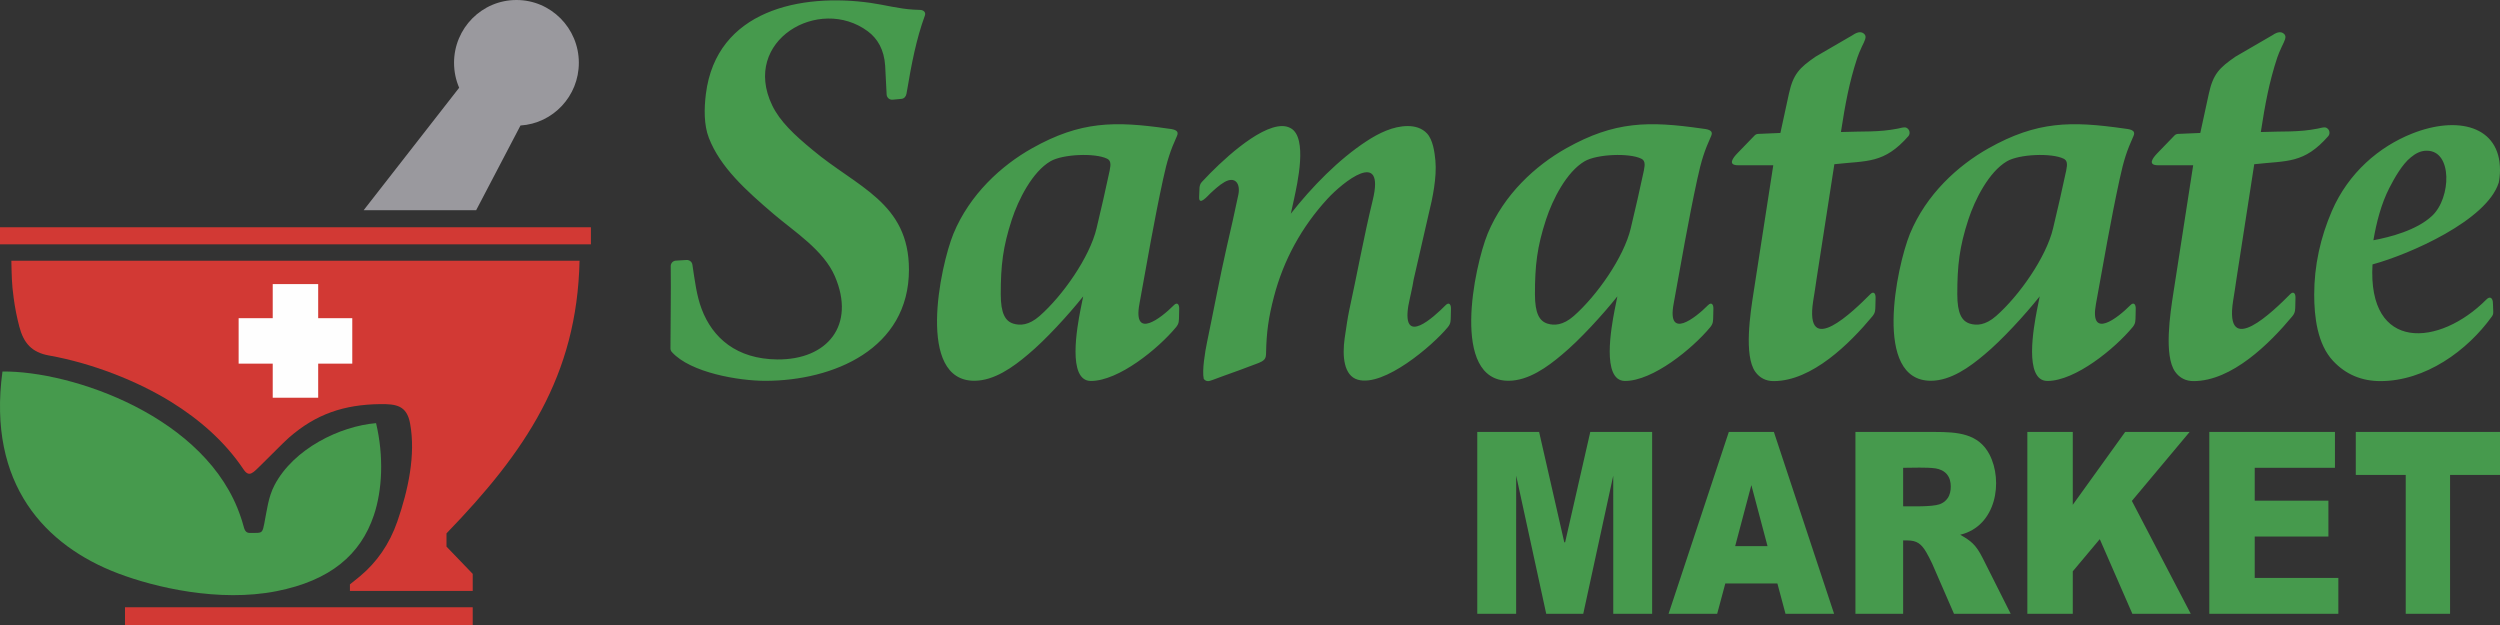
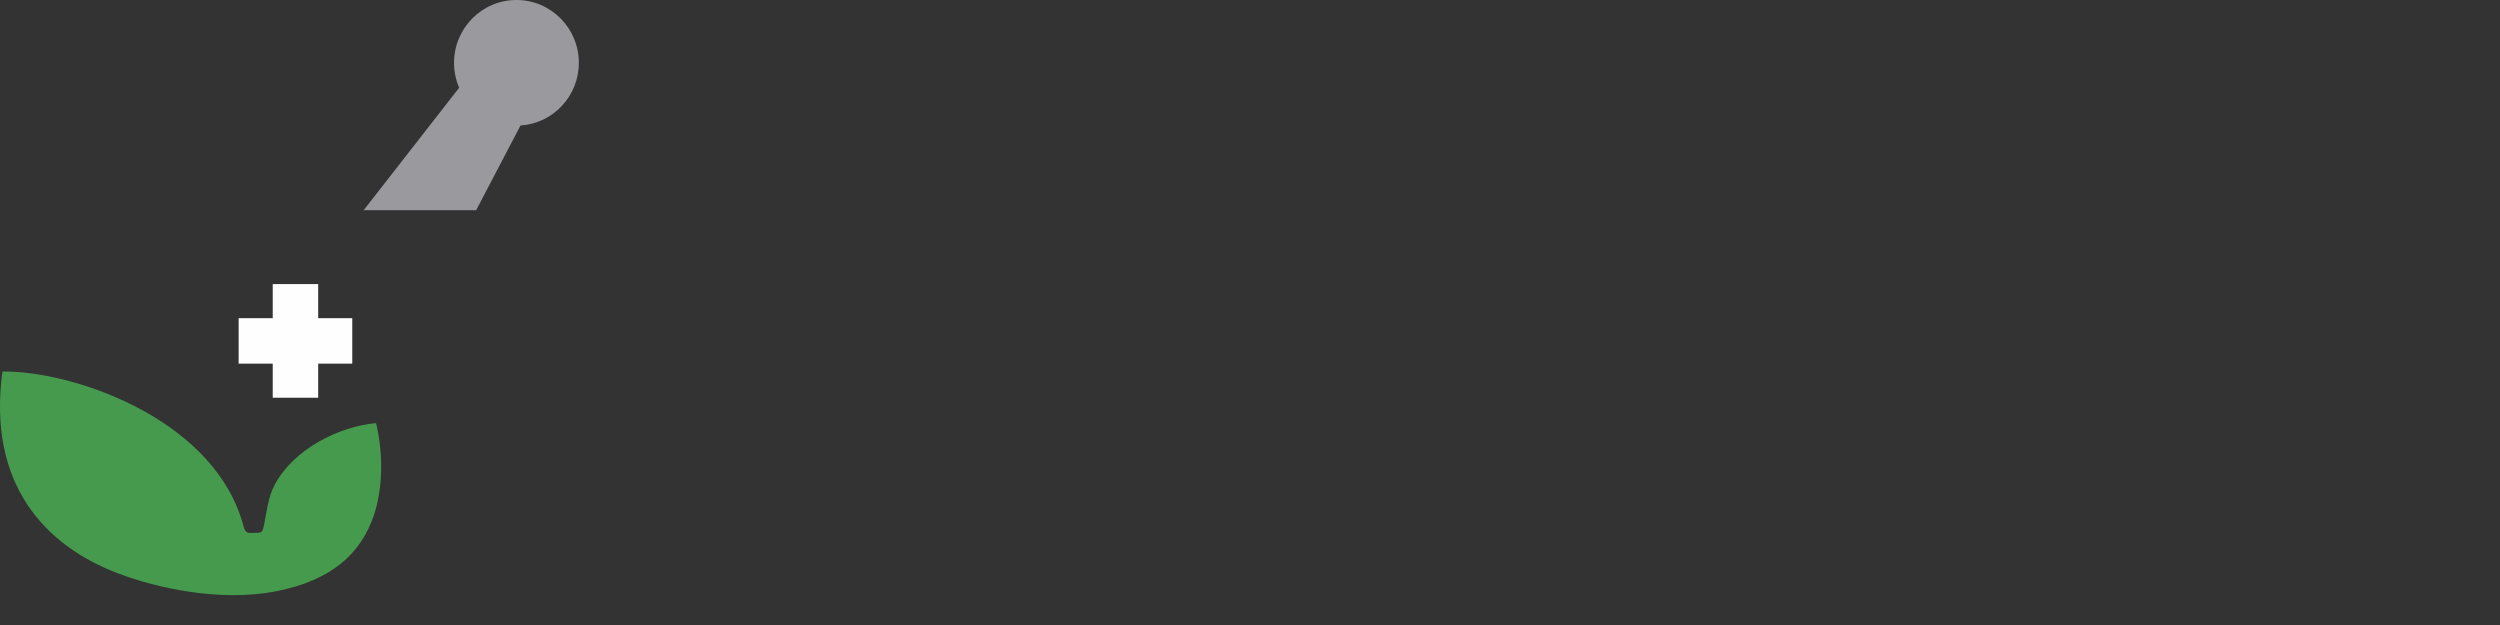
<svg xmlns="http://www.w3.org/2000/svg" width="220" height="55" viewBox="0 0 220 55" fill="none">
  <rect x="0" y="0" width="220" height="55" fill="#333333" stroke="none" />
-   <path fill-rule="evenodd" clip-rule="evenodd" d="M208.859 21.142C210.297 20.873 212.673 20.272 214.036 18.982C215.703 17.407 215.832 13.264 213.566 13.264H213.517C213.002 13.264 212.539 13.526 212.152 13.848C212.15 13.85 212.147 13.851 212.145 13.854C211.39 14.454 210.696 15.695 210.261 16.543C209.548 17.932 209.127 19.573 208.859 21.142ZM176.62 14.188C175.019 15.118 173.785 17.576 173.215 19.322C172.429 21.732 172.242 23.35 172.242 25.89C172.242 27.588 172.641 28.263 173.353 28.481C173.93 28.658 174.713 28.636 175.653 27.812C177.674 26.045 180.068 22.641 180.671 20.094C181.085 18.346 181.455 16.765 181.826 15.006C181.948 14.426 181.918 14.118 181.595 13.962C180.519 13.443 177.694 13.564 176.62 14.188ZM187.657 28.805C187.948 28.456 187.914 28.242 187.931 27.803L187.944 27.149C187.952 26.799 187.775 26.553 187.478 26.851C186.336 28.004 183.866 29.921 184.441 26.761C185.11 23.087 185.733 19.429 186.524 15.786C186.896 14.067 187.158 13.279 187.75 11.962C188.004 11.396 187.318 11.367 186.912 11.309C182.269 10.646 179.263 10.646 174.988 13.051C172.283 14.574 169.508 17.107 168.078 20.565C166.891 23.488 164.803 33.507 169.913 33.507C171.67 33.507 173.338 32.295 174.626 31.205C176.168 29.929 178.237 27.664 179.495 26.08L179.242 27.342C179.24 27.345 179.24 27.347 179.24 27.35C178.992 28.671 178.063 33.524 180.171 33.524C182.622 33.524 186.098 30.683 187.657 28.805ZM139.453 14.188C137.853 15.118 136.618 17.576 136.05 19.322C135.262 21.732 135.075 23.35 135.075 25.89C135.075 27.588 135.475 28.263 136.187 28.481C136.764 28.658 137.547 28.636 138.487 27.812C140.507 26.045 142.902 22.641 143.505 20.094C143.918 18.346 144.29 16.765 144.661 15.006C144.783 14.426 144.752 14.118 144.429 13.962C143.354 13.443 140.529 13.564 139.453 14.188ZM150.492 28.805C150.781 28.456 150.749 28.242 150.764 27.803L150.779 27.149C150.786 26.799 150.609 26.553 150.313 26.851C149.169 28.004 146.7 29.921 147.275 26.761C147.943 23.087 148.568 19.429 149.357 15.786C149.729 14.067 149.993 13.279 150.583 11.962C150.837 11.396 150.152 11.367 149.746 11.309C145.104 10.646 142.098 10.646 137.822 13.051C135.117 14.574 132.343 17.107 130.913 20.565C129.725 23.488 127.636 33.507 132.746 33.507C134.505 33.507 136.172 32.295 137.459 31.205C139.001 29.929 141.07 27.664 142.329 26.08L142.075 27.342C142.075 27.345 142.074 27.347 142.074 27.35C141.825 28.671 140.896 33.524 143.005 33.524C145.455 33.524 148.932 30.683 150.492 28.805ZM159.851 24.591L161.423 14.452C164.332 14.123 165.79 14.431 167.957 11.96C168.062 11.809 168.074 11.625 167.989 11.46C167.93 11.346 167.836 11.264 167.721 11.225C167.55 11.168 167.198 11.279 167.017 11.316C165.308 11.656 163.924 11.537 162.001 11.619C162.383 9.158 162.729 7.244 163.452 5.054C163.501 4.901 163.699 4.401 163.855 4.083C164.095 3.592 164.289 3.244 164.08 3.018C163.87 2.789 163.537 2.737 163.027 3.095L159.783 4.979C158.349 5.965 157.801 6.515 157.421 8.262L156.675 11.7L154.738 11.783C154.589 11.783 154.463 11.844 154.368 11.96L152.886 13.492C152.51 13.882 151.992 14.543 152.961 14.543H156.048L154.301 25.82C154.036 27.52 153.45 31.296 154.465 32.717C154.855 33.266 155.414 33.537 156.081 33.537C159.45 33.537 162.783 30.229 164.764 27.843C165.054 27.493 165.021 27.28 165.037 26.84L165.051 26.186C165.059 25.836 164.882 25.591 164.586 25.889C163.149 27.337 158.762 31.636 159.562 26.476C159.661 25.943 159.766 25.14 159.851 24.591ZM196.802 24.591L198.373 14.452C201.283 14.123 202.742 14.431 204.907 11.96C205.012 11.809 205.024 11.625 204.94 11.46C204.88 11.346 204.786 11.264 204.671 11.225C204.5 11.168 204.149 11.279 203.967 11.316C202.258 11.656 200.874 11.537 198.952 11.619C199.333 9.158 199.681 7.244 200.402 5.054C200.453 4.901 200.65 4.401 200.806 4.083C201.046 3.592 201.239 3.244 201.031 3.018C200.82 2.789 200.489 2.737 199.977 3.095L196.733 4.979C195.3 5.965 194.751 6.515 194.373 8.262L193.626 11.7L191.688 11.783C191.541 11.783 191.413 11.844 191.319 11.96L189.837 13.492C189.461 13.882 188.942 14.543 189.913 14.543H192.999L191.251 25.82C190.988 27.52 190.401 31.296 191.415 32.717C191.807 33.266 192.365 33.537 193.031 33.537C196.401 33.537 199.733 30.229 201.715 27.843C202.005 27.493 201.972 27.28 201.988 26.84L202.002 26.186C202.01 25.836 201.832 25.591 201.536 25.889C200.1 27.337 195.714 31.636 196.513 26.476C196.611 25.943 196.717 25.14 196.802 24.591ZM59.455 22.937L60.409 22.879C60.664 22.865 60.891 23.033 60.93 23.286C61.144 24.688 61.295 26.01 61.751 27.209C62.711 29.735 64.813 31.593 68.391 31.631C72.815 31.677 75.318 28.616 73.471 24.318C72.48 22.01 69.877 20.369 68.109 18.86C65.662 16.771 63.374 14.72 62.376 12.124C61.938 10.989 61.959 9.548 62.116 8.28C63.036 0.879 70.499 -0.618 76.626 0.256C77.853 0.43 79.069 0.77 80.382 0.847C80.563 0.858 80.76 0.866 80.977 0.873C81.269 0.882 81.498 1.073 81.388 1.374C80.628 3.454 80.22 5.581 79.773 8.235C79.733 8.475 79.58 8.676 79.339 8.699L78.547 8.773C78.286 8.798 78.053 8.605 78.025 8.342C77.994 8.026 77.966 6.888 77.895 5.792C77.802 4.365 77.225 3.39 76.36 2.749C72.079 -0.415 65.21 3.572 67.951 9.269C68.633 10.688 69.919 11.886 71.511 13.198C75.409 16.475 79.988 17.819 79.988 23.732C79.988 30.711 73.337 33.513 67.332 33.513C65.031 33.513 60.76 32.801 59.124 30.979C59.041 30.887 59 30.779 59 30.655C59 28.198 59.059 25.879 59.024 23.424C59.02 23.173 59.208 22.961 59.455 22.937ZM124.411 24.559C124.838 22.715 125.227 21.004 125.716 18.864C126.069 17.443 126.45 15.609 126.315 14.132C126.249 13.399 126.097 12.296 125.572 11.739C125.124 11.263 124.511 11.094 123.876 11.094C122.598 11.094 121.327 11.723 120.278 12.409C117.789 14.033 115.438 16.453 113.591 18.805L113.883 17.484C114.164 16.158 115.086 12.145 113.598 11.289C113.362 11.153 113.101 11.094 112.831 11.094C110.708 11.094 107.303 14.357 105.903 15.866C105.763 16.016 105.6 16.129 105.557 16.506L105.524 17.332C105.49 18.183 106.296 17.216 106.512 17.016C106.832 16.721 107.296 16.284 107.75 16.023C108.705 15.477 109.178 16.175 108.973 17.141C108.603 18.888 108.379 19.896 107.949 21.75C107.396 24.144 106.726 27.7 106.227 30.074C106.045 30.943 105.768 32.615 105.931 33.346C106.053 33.512 106.255 33.579 106.452 33.519C106.906 33.381 107.048 33.298 107.568 33.117C108.612 32.753 109.484 32.422 110.535 32.027C110.856 31.906 111.313 31.76 111.384 31.386C111.403 31.285 111.412 31.185 111.413 31.085C111.45 29.214 111.627 27.951 112.111 26.096C112.95 22.887 114.535 19.982 116.812 17.502C118.153 16.04 121.941 12.976 120.792 17.653C120.04 20.717 119.407 24.229 118.723 27.346C118.618 27.831 118.46 28.844 118.331 29.76C118.107 31.347 118.252 33.063 119.492 33.415C121.787 34.069 126.05 30.43 127.397 28.805C127.687 28.456 127.655 28.242 127.671 27.803L127.685 27.149C127.692 26.799 127.514 26.553 127.219 26.853C126.162 27.917 123.383 30.473 123.926 26.955V26.953V26.951C124.076 26.145 124.281 25.385 124.409 24.559H124.411ZM92.444 14.189C90.844 15.118 89.61 17.577 89.041 19.322C88.254 21.733 88.066 23.35 88.066 25.89C88.066 27.588 88.466 28.263 89.179 28.481C89.756 28.658 90.539 28.636 91.478 27.812C93.499 26.045 95.892 22.641 96.496 20.094C96.909 18.347 97.281 16.765 97.651 15.006C97.774 14.428 97.743 14.118 97.42 13.962C96.344 13.443 93.519 13.564 92.444 14.189ZM103.483 28.805C103.773 28.456 103.739 28.242 103.756 27.803L103.769 27.149C103.778 26.799 103.6 26.553 103.304 26.853C102.161 28.004 99.692 29.921 100.266 26.761C100.935 23.087 101.559 19.43 102.349 15.786C102.721 14.067 102.983 13.279 103.575 11.962C103.829 11.396 103.143 11.368 102.737 11.309C98.095 10.647 95.089 10.646 90.814 13.051C88.108 14.574 85.335 17.107 83.903 20.565C82.716 23.488 80.628 33.507 85.738 33.507C87.495 33.507 89.163 32.295 90.451 31.205C91.993 29.929 94.062 27.664 95.32 26.08L95.066 27.343C95.065 27.345 95.065 27.347 95.065 27.35C94.816 28.671 93.888 33.525 95.996 33.525C98.447 33.525 101.923 30.683 103.483 28.805ZM208.78 23.269C208.335 31.011 214.679 30.515 218.807 26.351C219.092 26.063 219.322 26.189 219.37 26.56C219.386 26.7 219.389 27.016 219.394 27.135C219.413 27.542 219.43 27.65 219.291 27.843C217.121 30.873 213.419 33.537 209.479 33.537C207.839 33.537 206.426 32.96 205.302 31.752C203.923 30.272 203.65 27.864 203.65 25.926C203.65 23.367 204.197 20.9 205.211 18.555C206.662 15.207 209.36 12.91 212.254 11.759C216.274 10.158 220 11.086 220 14.951C220 15.328 219.964 15.704 219.889 16.073C218.849 19.384 212.083 22.37 208.78 23.269Z" fill="#469A4D" />
  <path fill-rule="evenodd" clip-rule="evenodd" d="M0.216 32.694C6.287 32.619 18.248 36.652 21.193 45.52C21.256 45.71 21.353 45.998 21.408 46.214C21.509 46.604 21.596 46.894 21.971 46.898C22.221 46.901 22.534 46.901 22.696 46.889C23.062 46.865 23.128 46.734 23.252 46.101C23.483 44.939 23.605 43.743 24.157 42.692C25.846 39.479 29.917 37.504 33.093 37.236C33.786 40.161 33.646 43.136 32.895 45.357C31.733 48.795 29.098 51.085 24.323 52.026C19.284 53.017 13.654 51.699 10.382 50.456C4.003 48.033 -1.13 42.643 0.216 32.694Z" fill="#469A4D" />
  <path fill-rule="evenodd" clip-rule="evenodd" d="M45.447 0C48.48 0 50.938 2.475 50.938 5.528C50.938 8.46 48.669 10.861 45.803 11.044L41.901 18.5H32L40.406 7.722C40.117 7.05 39.956 6.308 39.956 5.528C39.956 2.475 42.415 0 45.447 0Z" fill="#9A999E" />
-   <path fill-rule="evenodd" clip-rule="evenodd" d="M1 22.945C1.028 24.219 1.031 24.998 1.199 26.185C1.313 27.069 1.479 27.905 1.703 28.756C2.079 30.186 2.792 31.012 4.308 31.282C8.131 31.966 12.098 33.529 15.085 35.383C17.578 36.929 19.812 38.891 21.415 41.285C21.932 42.06 22.259 41.607 22.971 40.921C23.673 40.246 24.891 38.984 25.406 38.531C27.798 36.428 30.281 35.604 33.445 35.562C34.88 35.542 35.796 35.694 36.085 37.253C36.604 40.049 35.901 43.183 34.976 45.861C34.269 47.907 33.138 49.492 31.686 50.705L30.793 51.427V52H31H39.5H41H41.5H41.599V51.824V50.647V50.642V50.5L39.292 48.102V46.935C46.211 39.784 50.782 33.095 51 22.945H1ZM11 53.438H41.599V55H11V53.438ZM0 20H52V21.5H0V20Z" fill="#D23934" />
  <path fill-rule="evenodd" clip-rule="evenodd" d="M24 25H28V28H31V32H28V35H24V32H21V28H24V25Z" fill="#FEFEFE" />
-   <path fill-rule="evenodd" clip-rule="evenodd" d="M172.499 47.058C173.431 47.592 173.871 47.906 174.482 49.123L176.94 54.012H171.951L170.035 49.608C169.862 49.243 169.682 48.887 169.516 48.604C169.07 47.847 168.683 47.557 167.827 47.557H167.476V54.012H163.278V38.012H170.295C172.22 38.018 174.107 38.122 175.08 40.006C176.285 42.335 175.694 46.294 172.499 47.058ZM137.658 47.725H137.73L139.944 38.012H145.389V54.012H141.967V46.197L141.965 41.859L139.327 54.012H136.067L133.424 41.859L133.421 46.197V54.012H130V38.012H135.442L137.658 47.725ZM154.119 42.69L152.695 48.057H154.119H155.542L154.119 42.69ZM156.102 38.012L161.4 54.012H157.124L156.41 51.342H154.119H151.828L151.112 54.012H146.835L152.135 38.012H154.119H156.102ZM182.404 44.422L187.015 38.012H192.687L187.605 44.08L192.786 54.012H187.647L184.781 47.444L182.404 50.277V54.012H178.407V38.012H182.404V44.422ZM198.415 41.167V44.058H204.899V47.212H198.415V50.857H205.774V54.012H194.419V53.741V38.012H205.476V41.167H198.415ZM211.704 41.795H207.309V38.012H220V41.795H215.606V54.012H211.704V41.795ZM167.476 44.554C168.214 44.554 169.988 44.612 170.674 44.378C170.979 44.274 171.223 44.093 171.401 43.829C171.602 43.531 171.668 43.172 171.668 42.817C171.668 42.422 171.582 42.038 171.32 41.728C171.065 41.43 170.708 41.281 170.33 41.218C169.529 41.105 168.28 41.167 167.476 41.167V44.554Z" fill="#469A4D" />
</svg>